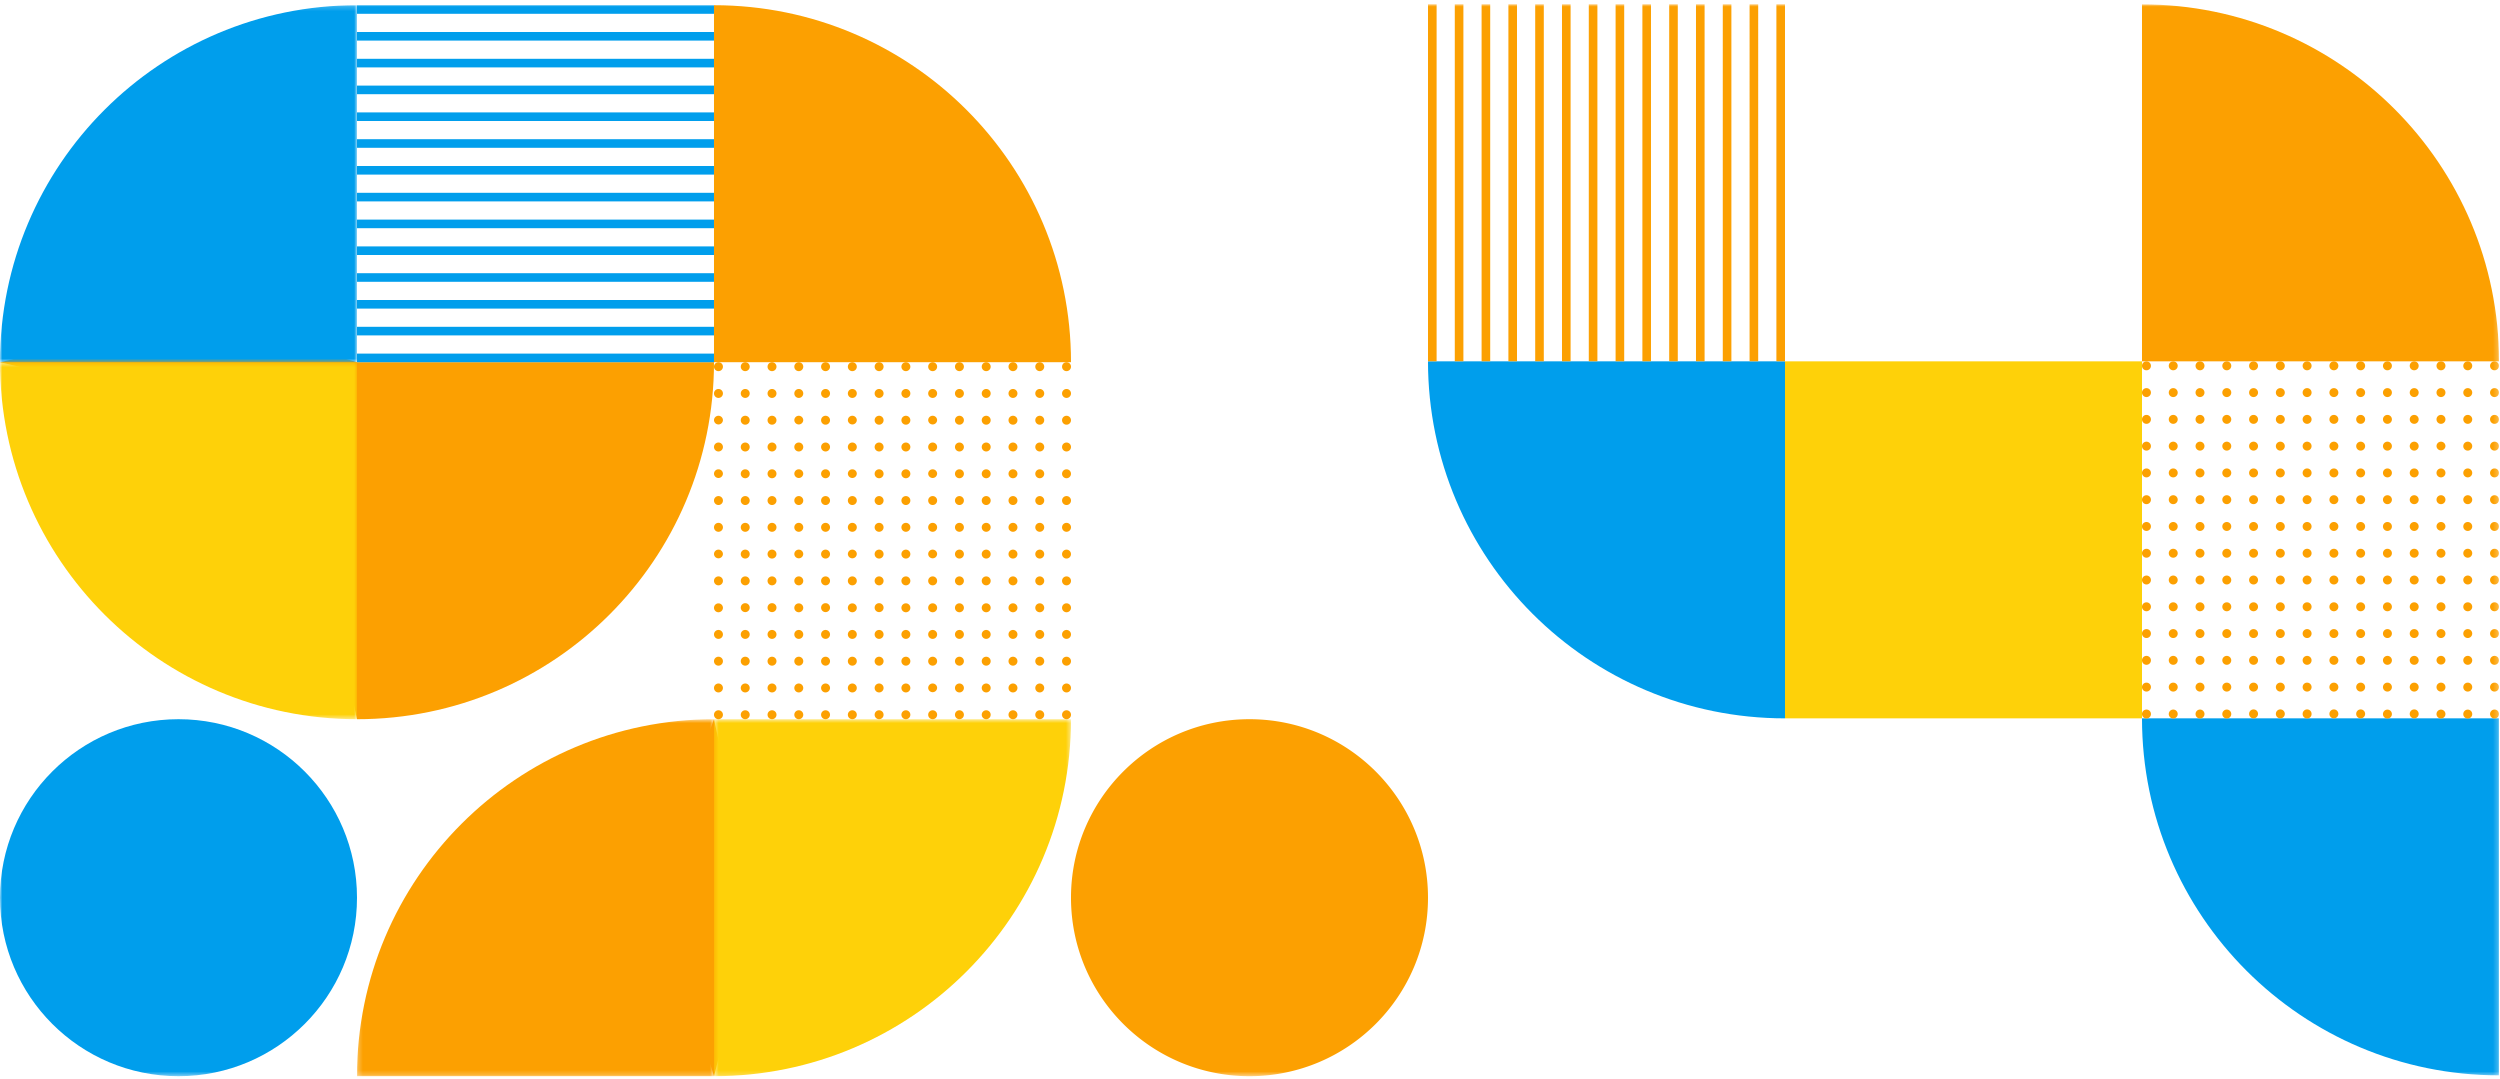
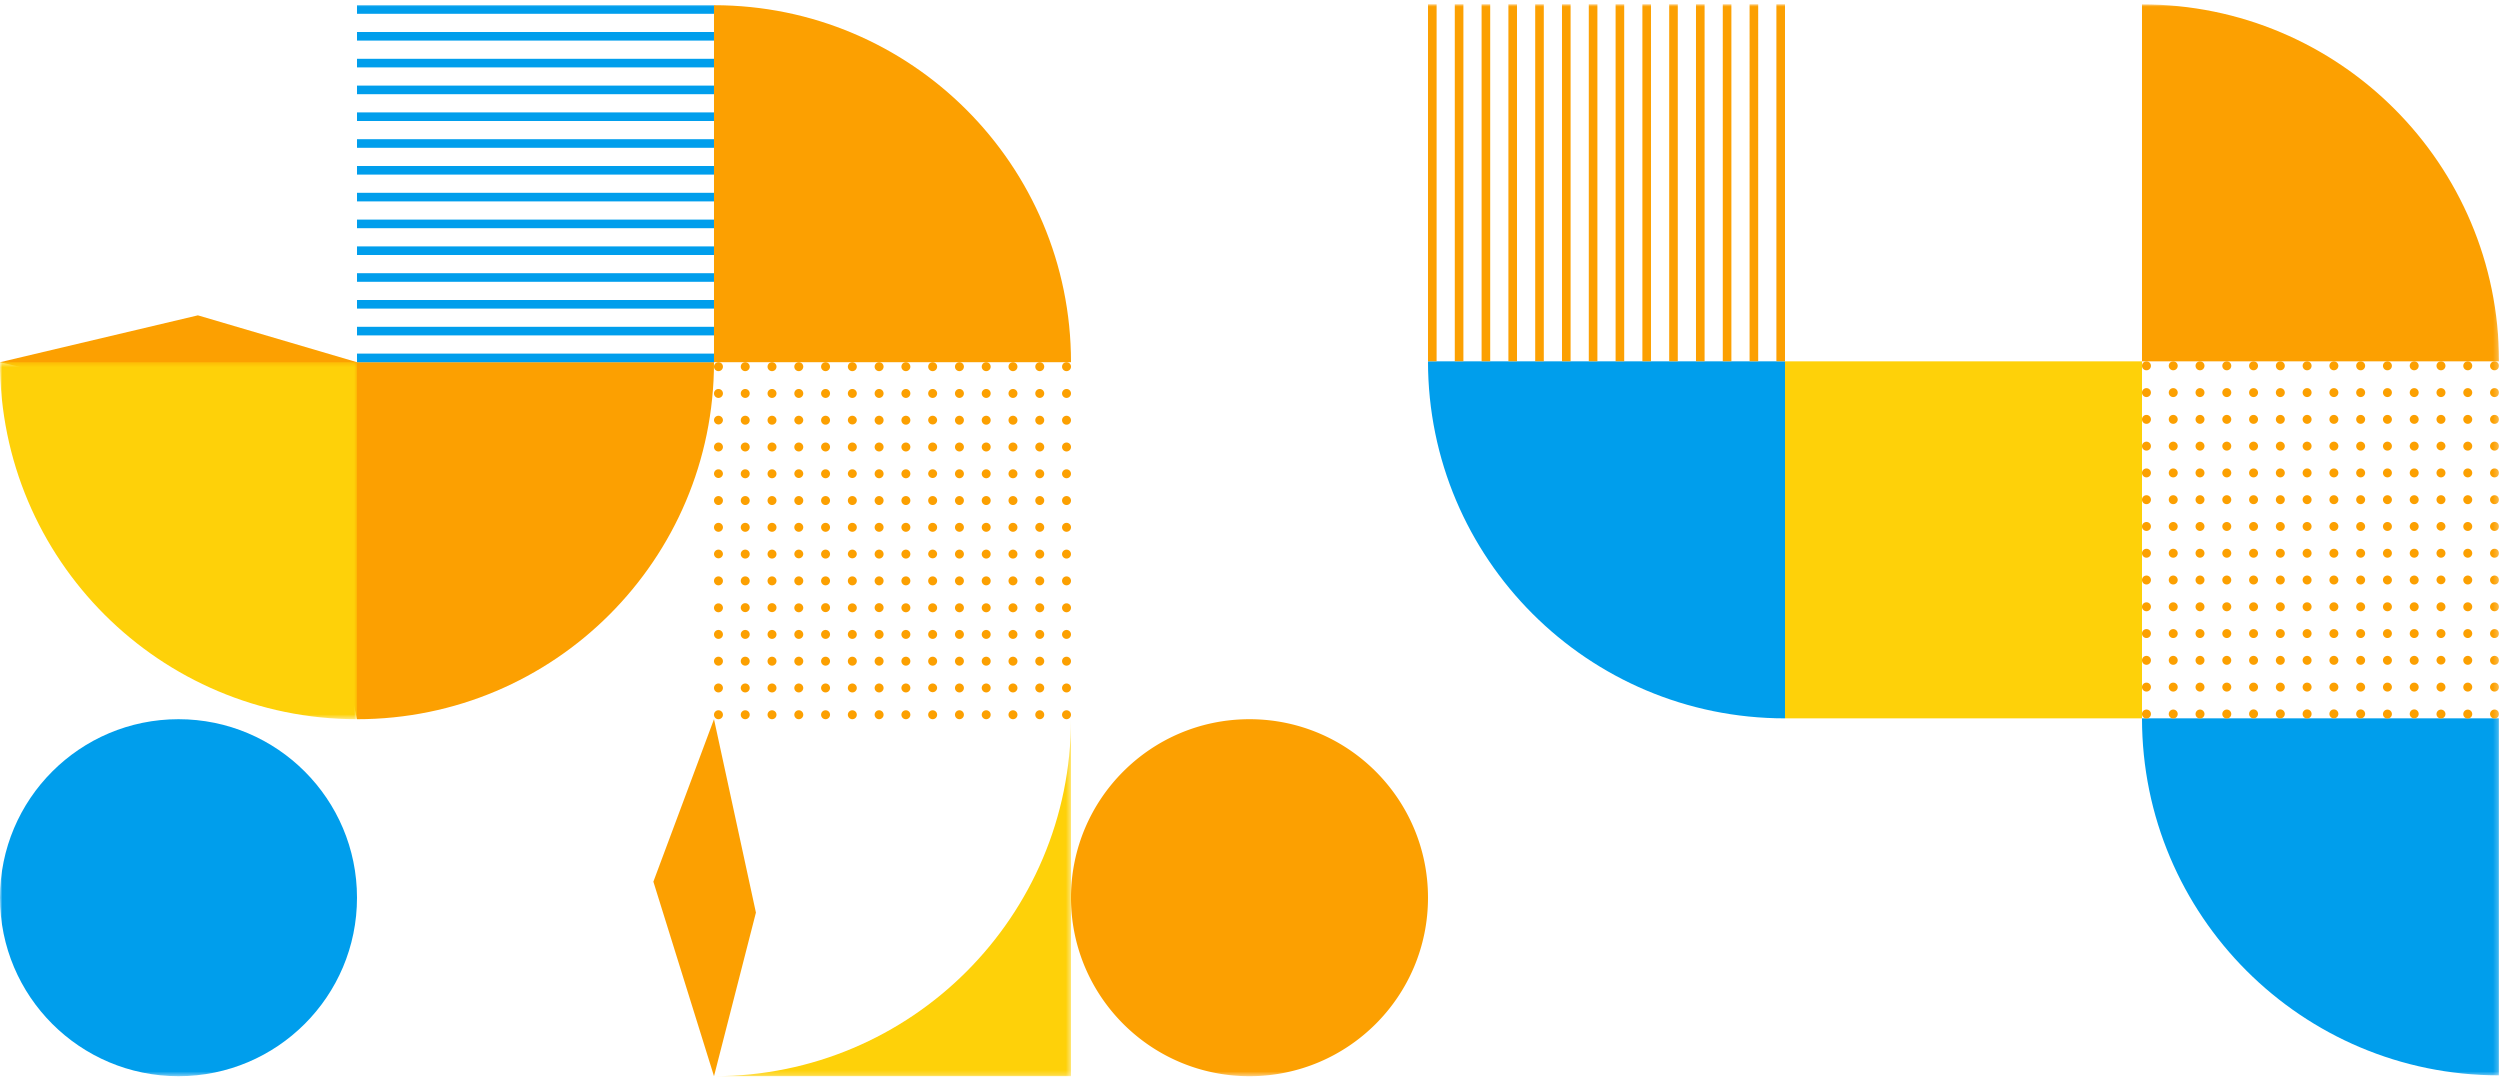
<svg xmlns="http://www.w3.org/2000/svg" xmlns:xlink="http://www.w3.org/1999/xlink" width="540" height="233">
  <defs>
    <path id="a" d="M.486.668h77.112v77.113H.486z" />
-     <path id="c" d="M.244.668h77.11v77.113H.244z" />
    <path id="e" d="M0 .426h77.112v77.11H0z" />
    <path id="g" d="M0 .182h77.112v77.113H0z" />
    <path id="i" d="M0 232.527h539.783V.987H0z" />
  </defs>
  <g fill="none" fill-rule="evenodd">
    <path fill="#FCA001" d="M0 78.238l40.792 9.587 27.039 25.111 9.28 42.414 8.8-40.483-8.8-36.63-34.366-10.123zM141.129 190.442l13.094 42.018 9.057-35.339-9.057-41.772z" />
    <g transform="translate(0 -.066)">
      <g transform="translate(153.737 154.746)">
        <mask id="b" fill="#fff">
          <use xlink:href="#a" />
        </mask>
-         <path d="M77.598.668c0 42.587-34.523 77.113-77.112 77.113V.668h77.112z" fill="#FED109" mask="url(#b)" />
+         <path d="M77.598.668c0 42.587-34.523 77.113-77.112 77.113h77.112z" fill="#FED109" mask="url(#b)" />
      </g>
      <g transform="translate(76.868 154.746)">
        <mask id="d" fill="#fff">
          <use xlink:href="#c" />
        </mask>
        <path d="M.244 77.78C.244 35.195 34.767.669 77.354.669v77.113H.244z" fill="#FCA001" mask="url(#d)" />
      </g>
      <g transform="translate(0 77.878)">
        <mask id="f" fill="#fff">
          <use xlink:href="#e" />
        </mask>
        <path d="M77.112 77.537C34.523 77.537 0 43.013 0 .427h77.112v77.11z" fill="#FED109" mask="url(#f)" />
      </g>
      <path d="M154.222 78.304c0 42.587-34.523 77.11-77.11 77.11v-77.11h77.11zM154.222 1.192c42.59 0 77.113 34.523 77.113 77.112h-77.113V1.192z" fill="#FCA001" />
      <g transform="translate(0 1.01)">
        <mask id="h" fill="#fff">
          <use xlink:href="#g" />
        </mask>
-         <path d="M0 77.295C0 34.705 34.523.182 77.112.182v77.113H0z" fill="#009EEC" mask="url(#h)" />
      </g>
      <mask id="j" fill="#fff">
        <use xlink:href="#i" />
      </mask>
      <path fill="#009EEC" mask="url(#j)" d="M77.112 78.304h77.11v-1.86h-77.11zM77.112 72.514h77.11v-1.859h-77.11zM77.112 66.727h77.11v-1.86h-77.11zM77.112 60.937h77.11v-1.86h-77.11zM77.112 55.147h77.11V53.29h-77.11zM77.112 49.361h77.11v-1.86h-77.11zM77.112 43.57h77.11v-1.857h-77.11zM77.112 37.783h77.11v-1.86h-77.11zM77.112 31.993h77.11v-1.859h-77.11zM77.112 26.206h77.11v-1.86h-77.11zM77.112 20.416h77.11v-1.858h-77.11zM77.112 14.628h77.11v-1.86h-77.11zM77.112 8.84h77.11V6.982h-77.11zM77.112 3.052h77.11v-1.86h-77.11zM77.112 193.97c0 21.295-17.263 38.556-38.555 38.556C17.262 232.526 0 215.266 0 193.97c0-21.293 17.262-38.556 38.557-38.556 21.292 0 38.555 17.263 38.555 38.556" />
      <path d="M308.447 193.97c0 21.295-17.26 38.556-38.555 38.556-21.297 0-38.557-17.26-38.557-38.555 0-21.293 17.26-38.556 38.557-38.556 21.294 0 38.555 17.263 38.555 38.556M154.222 79.269a.965.965 0 101.932-.001.965.965 0 00-1.932 0M154.222 85.053a.965.965 0 101.932-.001.965.965 0 00-1.932 0M154.222 90.835a.967.967 0 001.931 0 .965.965 0 00-1.93 0M154.222 96.618a.965.965 0 101.932-.001.965.965 0 00-1.932.001M154.222 102.4a.967.967 0 001.931 0 .965.965 0 00-1.93 0M154.222 108.184a.965.965 0 101.932-.001.965.965 0 00-1.932.001M154.222 113.968a.965.965 0 101.932-.001.965.965 0 00-1.932.001M154.222 119.75a.967.967 0 001.931 0 .965.965 0 00-1.93 0M154.222 125.534a.965.965 0 101.932-.001.965.965 0 00-1.932.001M154.222 131.316a.966.966 0 101.931.002.966.966 0 00-1.93-.002M154.222 137.1a.965.965 0 101.932-.001.965.965 0 00-1.932.001M154.222 142.884a.965.965 0 101.932-.001.965.965 0 00-1.932.001M154.222 148.666c0 .532.435.967.967.967a.965.965 0 10-.967-.967M154.222 154.45a.965.965 0 101.932-.001.965.965 0 00-1.932.001M160.006 79.269a.965.965 0 101.931-.001.965.965 0 00-1.93 0M160.006 85.053a.965.965 0 101.931-.002.965.965 0 00-1.93.002M160.006 90.835c0 .532.433.966.965.966a.969.969 0 00.967-.966.965.965 0 00-1.931 0M160.006 96.618a.965.965 0 101.931 0 .965.965 0 00-1.93 0M160.006 102.4c0 .533.433.967.965.967a.969.969 0 00.967-.966.965.965 0 00-1.931 0M160.006 108.184a.965.965 0 101.931 0 .965.965 0 00-1.93 0M160.006 113.968a.965.965 0 101.931-.001.965.965 0 00-1.93.001M160.006 119.75c0 .533.433.967.965.967a.969.969 0 00.967-.967.965.965 0 00-1.931 0M160.006 125.534a.965.965 0 101.931-.001.965.965 0 00-1.93.001M160.006 131.316a.966.966 0 101.932.002.966.966 0 00-1.932-.002M160.006 137.1a.965.965 0 101.931-.001.965.965 0 00-1.93.001M160.006 142.884a.965.965 0 101.931-.001.965.965 0 00-1.93.001M160.006 148.666c0 .532.433.967.965.967a.969.969 0 00.967-.967.965.965 0 00-1.931 0M160.006 154.45a.965.965 0 101.931-.001.965.965 0 00-1.93.001M165.79 79.269a.965.965 0 101.931-.001.965.965 0 00-1.93 0M165.79 85.053a.965.965 0 101.931-.002.965.965 0 00-1.93.002M165.79 90.835c0 .532.433.966.965.966a.965.965 0 10-.965-.967M165.79 96.618a.965.965 0 101.931 0 .965.965 0 00-1.93 0M165.79 102.4c0 .533.433.967.965.967a.965.965 0 10-.965-.967M165.79 108.184a.965.965 0 101.931 0 .965.965 0 00-1.93 0M165.79 113.968a.965.965 0 101.931-.001.965.965 0 00-1.93.001M165.79 119.75c0 .533.433.967.965.967a.965.965 0 10-.965-.967M165.79 125.534a.965.965 0 101.931-.001.965.965 0 00-1.93.001M165.79 131.316a.966.966 0 101.932.002.966.966 0 00-1.932-.002M165.79 137.1a.965.965 0 101.931-.001.965.965 0 00-1.93.001M165.79 142.884a.965.965 0 101.931-.001.965.965 0 00-1.93.001M165.79 148.666c0 .532.433.967.965.967a.965.965 0 10-.965-.967M165.79 154.45a.965.965 0 101.931-.001.965.965 0 00-1.93.001M171.572 79.269a.965.965 0 101.932-.001.965.965 0 00-1.932 0M171.572 85.053a.965.965 0 101.932-.001.965.965 0 00-1.932 0M171.572 90.835a.967.967 0 001.931 0 .965.965 0 00-1.93 0M171.572 96.618a.965.965 0 101.932-.001.965.965 0 00-1.932.001M171.572 102.4a.967.967 0 001.931 0 .965.965 0 00-1.93 0M171.572 108.184a.965.965 0 101.932-.001.965.965 0 00-1.932.001M171.572 113.968a.965.965 0 101.932-.001.965.965 0 00-1.932.001M171.572 119.75a.967.967 0 001.931 0 .965.965 0 00-1.93 0M171.572 125.534a.965.965 0 101.932-.001.965.965 0 00-1.932.001M171.572 131.316a.966.966 0 101.931.002.966.966 0 00-1.93-.002M171.572 137.1a.965.965 0 101.932-.001.965.965 0 00-1.932.001M171.572 142.884a.965.965 0 101.932-.001.965.965 0 00-1.932.001M171.572 148.666c0 .532.435.967.967.967a.965.965 0 10-.967-.967M171.572 154.45a.965.965 0 101.932-.001.965.965 0 00-1.932.001M177.356 79.269a.965.965 0 101.93-.001.965.965 0 00-1.93 0M177.356 85.053a.965.965 0 101.93-.002.965.965 0 00-1.93.002M177.356 90.835c0 .532.433.966.965.966a.969.969 0 00.966-.966.965.965 0 00-1.931 0M177.356 96.618a.965.965 0 101.93 0 .965.965 0 00-1.93 0M177.356 102.4c0 .533.433.967.965.967a.969.969 0 00.966-.966.965.965 0 00-1.931 0M177.356 108.184a.965.965 0 101.93 0 .965.965 0 00-1.93 0M177.356 113.968a.965.965 0 101.93-.001.965.965 0 00-1.93.001M177.356 119.75c0 .533.433.967.965.967a.969.969 0 00.966-.967.965.965 0 00-1.931 0M177.356 125.534a.965.965 0 101.93-.001.965.965 0 00-1.93.001M177.356 131.316a.966.966 0 101.932.002.966.966 0 00-1.932-.002M177.356 137.1a.965.965 0 101.93-.001.965.965 0 00-1.93.001M177.356 142.884a.965.965 0 101.93-.001.965.965 0 00-1.93.001M177.356 148.666c0 .532.433.967.965.967a.969.969 0 00.966-.967.965.965 0 00-1.931 0M177.356 154.45a.965.965 0 101.93-.001.965.965 0 00-1.93.001M183.138 79.269a.965.965 0 101.932-.001.965.965 0 00-1.932 0M183.138 85.053a.965.965 0 101.932-.001.965.965 0 00-1.932 0M183.138 90.835a.967.967 0 001.931 0 .965.965 0 00-1.93 0M183.138 96.618a.965.965 0 101.932-.001.965.965 0 00-1.932.001M183.138 102.4a.967.967 0 001.931 0 .965.965 0 00-1.93 0M183.138 108.184a.965.965 0 101.932-.001.965.965 0 00-1.932.001M183.138 113.968a.965.965 0 101.932-.001.965.965 0 00-1.932.001M183.138 119.75a.967.967 0 001.931 0 .965.965 0 00-1.93 0M183.138 125.534a.965.965 0 101.932-.001.965.965 0 00-1.932.001M183.138 131.316a.966.966 0 101.931.002.966.966 0 00-1.93-.002M183.138 137.1a.965.965 0 101.932-.001.965.965 0 00-1.932.001M183.138 142.884a.965.965 0 101.932-.001.965.965 0 00-1.932.001M183.138 148.666c0 .532.435.967.967.967a.965.965 0 10-.967-.967M183.138 154.45a.965.965 0 101.932-.001.965.965 0 00-1.932.001M188.922 79.269a.965.965 0 101.93-.001.965.965 0 00-1.93 0M188.922 85.053a.965.965 0 101.93-.002.965.965 0 00-1.93.002M188.922 90.835c0 .532.433.966.965.966a.966.966 0 10-.965-.967M188.922 96.618a.965.965 0 101.93 0 .965.965 0 00-1.93 0M188.922 102.4c0 .533.433.967.965.967a.966.966 0 10-.965-.967M188.922 108.184a.965.965 0 101.93 0 .965.965 0 00-1.93 0M188.922 113.968a.965.965 0 101.93-.001.965.965 0 00-1.93.001M188.922 119.75c0 .533.433.967.965.967a.966.966 0 10-.965-.967M188.922 125.534a.965.965 0 101.93-.001.965.965 0 00-1.93.001M188.922 131.316a.966.966 0 101.932.002.966.966 0 00-1.932-.002M188.922 137.1a.965.965 0 101.93-.001.965.965 0 00-1.93.001M188.922 142.884a.965.965 0 101.93-.001.965.965 0 00-1.93.001M188.922 148.666c0 .532.433.967.965.967a.966.966 0 10-.965-.967M188.922 154.45a.965.965 0 101.93-.001.965.965 0 00-1.93.001M194.706 79.269a.965.965 0 101.93-.001.965.965 0 00-1.93 0M194.706 85.053a.965.965 0 101.93-.002.965.965 0 00-1.93.002M194.706 90.835c0 .532.432.966.965.966a.965.965 0 10-.965-.967M194.706 96.618a.965.965 0 101.93 0 .965.965 0 00-1.93 0M194.706 102.4c0 .533.432.967.965.967a.965.965 0 10-.965-.967M194.706 108.184a.965.965 0 101.93 0 .965.965 0 00-1.93 0M194.706 113.968a.965.965 0 101.93-.001.965.965 0 00-1.93.001M194.706 119.75c0 .533.432.967.965.967a.965.965 0 10-.965-.967M194.706 125.534a.965.965 0 101.93-.001.965.965 0 00-1.93.001M194.706 131.316a.966.966 0 101.931.002.966.966 0 00-1.931-.002M194.706 137.1a.965.965 0 101.93-.001.965.965 0 00-1.93.001M194.706 142.884a.965.965 0 101.93-.001.965.965 0 00-1.93.001M194.706 148.666c0 .532.432.967.965.967a.965.965 0 10-.965-.967M194.706 154.45a.965.965 0 101.93-.001.965.965 0 00-1.93.001M200.488 79.269a.965.965 0 101.932-.001.965.965 0 00-1.932 0M200.488 85.053a.965.965 0 101.932-.001.965.965 0 00-1.932 0M200.488 90.835a.967.967 0 001.931 0 .965.965 0 00-1.931 0M200.488 96.618a.965.965 0 101.932-.001.965.965 0 00-1.932.001M200.488 102.4a.967.967 0 001.931 0 .965.965 0 00-1.931 0M200.488 108.184a.965.965 0 101.932-.001.965.965 0 00-1.932.001M200.488 113.968a.965.965 0 101.932-.001.965.965 0 00-1.932.001M200.488 119.75a.967.967 0 001.931 0 .965.965 0 00-1.931 0M200.488 125.534a.965.965 0 101.932-.001.965.965 0 00-1.932.001M200.488 131.316a.966.966 0 101.931.002.966.966 0 00-1.931-.002M200.488 137.1a.965.965 0 101.932-.001.965.965 0 00-1.932.001M200.488 142.884a.965.965 0 101.932-.001.965.965 0 00-1.932.001M200.488 148.666a.967.967 0 001.931 0 .965.965 0 00-1.931 0M200.488 154.45a.965.965 0 101.932-.001.965.965 0 00-1.932.001M206.272 79.269a.965.965 0 101.93-.001.965.965 0 00-1.93 0M206.272 85.053a.965.965 0 101.93-.002.965.965 0 00-1.93.002M206.272 90.835c0 .532.432.966.965.966a.969.969 0 00.966-.966.965.965 0 00-1.931 0M206.272 96.618a.965.965 0 101.93 0 .965.965 0 00-1.93 0M206.272 102.4c0 .533.432.967.965.967a.969.969 0 00.966-.966.965.965 0 00-1.931 0M206.272 108.184a.965.965 0 101.93 0 .965.965 0 00-1.93 0M206.272 113.968a.965.965 0 101.93-.001.965.965 0 00-1.93.001M206.272 119.75c0 .533.432.967.965.967a.969.969 0 00.966-.967.965.965 0 00-1.931 0M206.272 125.534a.965.965 0 101.93-.001.965.965 0 00-1.93.001M206.272 131.316a.966.966 0 101.931.002.966.966 0 00-1.931-.002M206.272 137.1a.965.965 0 101.93-.001.965.965 0 00-1.93.001M206.272 142.884a.965.965 0 101.93-.001.965.965 0 00-1.93.001M206.272 148.666c0 .532.432.967.965.967a.969.969 0 00.966-.967.965.965 0 00-1.931 0M206.272 154.45a.965.965 0 101.93-.001.965.965 0 00-1.93.001M212.056 79.269a.965.965 0 101.93-.001.965.965 0 00-1.93 0M212.056 85.053a.965.965 0 101.93-.002.965.965 0 00-1.93.002M212.056 90.835c0 .532.432.966.964.966a.965.965 0 10-.965-.967M212.056 96.618a.965.965 0 101.93 0 .965.965 0 00-1.93 0M212.056 102.4c0 .533.432.967.964.967a.965.965 0 10-.965-.967M212.056 108.184a.965.965 0 101.93 0 .965.965 0 00-1.93 0M212.056 113.968a.965.965 0 101.93-.001.965.965 0 00-1.93.001M212.056 119.75c0 .533.432.967.964.967a.965.965 0 10-.965-.967M212.056 125.534a.965.965 0 101.93-.001.965.965 0 00-1.93.001M212.056 131.316a.966.966 0 101.931.002.966.966 0 00-1.931-.002M212.056 137.1a.965.965 0 101.93-.001.965.965 0 00-1.93.001M212.056 142.884a.965.965 0 101.93-.001.965.965 0 00-1.93.001M212.056 148.666c0 .532.432.967.964.967a.965.965 0 10-.965-.967M212.056 154.45a.965.965 0 101.93-.001.965.965 0 00-1.93.001M217.838 79.269a.965.965 0 101.93-.001.965.965 0 00-1.93 0M217.838 85.053a.965.965 0 101.93-.002.965.965 0 00-1.93.002M217.838 90.835c0 .532.432.966.964.966a.966.966 0 10-.965-.967M217.838 96.618a.965.965 0 101.93 0 .965.965 0 00-1.93 0M217.838 102.4c0 .533.432.967.964.967a.966.966 0 10-.965-.967M217.838 108.184a.965.965 0 101.93 0 .965.965 0 00-1.93 0M217.838 113.968a.965.965 0 101.93-.001.965.965 0 00-1.93.001M217.838 119.75c0 .533.432.967.964.967a.966.966 0 10-.965-.967M217.838 125.534a.965.965 0 101.93-.001.965.965 0 00-1.93.001M217.838 131.316a.966.966 0 101.931.002.966.966 0 00-1.931-.002M217.838 137.1a.965.965 0 101.93-.001.965.965 0 00-1.93.001M217.838 142.884a.965.965 0 101.93-.001.965.965 0 00-1.93.001M217.838 148.666c0 .532.432.967.964.967a.966.966 0 10-.965-.967M217.838 154.45a.965.965 0 101.93-.001.965.965 0 00-1.93.001M223.622 79.269a.965.965 0 101.93-.001.965.965 0 00-1.93 0M223.622 85.053a.965.965 0 101.93-.002.965.965 0 00-1.93.002M223.622 90.835c0 .532.432.966.964.966a.965.965 0 10-.965-.967M223.622 96.618a.965.965 0 101.93 0 .965.965 0 00-1.93 0M223.622 102.4c0 .533.432.967.964.967a.965.965 0 10-.965-.967M223.622 108.184a.965.965 0 101.93 0 .965.965 0 00-1.93 0M223.622 113.968a.965.965 0 101.93-.001.965.965 0 00-1.93.001M223.622 119.75c0 .533.432.967.964.967a.965.965 0 10-.965-.967M223.622 125.534a.965.965 0 101.93-.001.965.965 0 00-1.93.001M223.622 131.316a.966.966 0 101.931.002.966.966 0 00-1.931-.002M223.622 137.1a.965.965 0 101.93-.001.965.965 0 00-1.93.001M223.622 142.884a.965.965 0 101.93-.001.965.965 0 00-1.93.001M223.622 148.666c0 .532.432.967.964.967a.965.965 0 10-.965-.967M223.622 154.45a.965.965 0 101.93-.001.965.965 0 00-1.93.001M229.404 79.269a.965.965 0 101.932-.001.965.965 0 00-1.932 0M229.404 85.053a.965.965 0 101.932-.001.965.965 0 00-1.932 0M229.404 90.835c0 .532.434.966.966.966a.965.965 0 10-.967-.967M229.404 96.618a.965.965 0 101.932-.001.965.965 0 00-1.932.001M229.404 102.4c0 .533.434.967.966.967a.965.965 0 10-.967-.967M229.404 108.184a.965.965 0 101.932-.001.965.965 0 00-1.932.001M229.404 113.968a.965.965 0 101.932-.001.965.965 0 00-1.932.001M229.404 119.75c0 .533.434.967.966.967a.965.965 0 10-.967-.967M229.404 125.534a.965.965 0 101.932-.001.965.965 0 00-1.932.001M229.404 131.316a.966.966 0 101.931.002.966.966 0 00-1.931-.002M229.404 137.1a.965.965 0 101.932-.001.965.965 0 00-1.932.001M229.404 142.884a.965.965 0 101.932-.001.965.965 0 00-1.932.001M229.404 148.666c0 .532.434.967.966.967a.965.965 0 10-.967-.967M229.404 154.45a.965.965 0 101.932-.001.965.965 0 00-1.932.001" fill="#FCA001" mask="url(#j)" />
      <path d="M385.56 155.23c-42.59 0-77.113-34.525-77.113-77.112h77.112v77.113zM539.782 232.341c-42.587 0-77.11-34.523-77.11-77.11h77.11v77.11z" fill="#009EEC" mask="url(#j)" />
      <path d="M462.672 1.006c42.587 0 77.11 34.525 77.11 77.112h-77.11V1.006zM383.7 78.1h1.86V.988h-1.86zM377.91 78.1h1.86V.988h-1.86zM372.121 78.1h1.859V.988h-1.859zM366.333 78.1h1.86V.988h-1.86zM360.545 78.1h1.858V.988h-1.858zM354.755 78.1h1.86V.988h-1.86zM348.969 78.1h1.858V.988h-1.858zM343.179 78.1h1.86V.988h-1.86zM337.39 78.1h1.859V.988h-1.859zM331.602 78.1h1.86V.988h-1.86zM325.814 78.1h1.858V.988h-1.858zM320.024 78.1h1.86V.988h-1.86zM314.234 78.1h1.86V.988h-1.86zM308.448 78.1h1.86V.988h-1.86z" fill="#FCA001" mask="url(#j)" />
      <path d="M462.672 79.085a.965.965 0 101.93-.001.965.965 0 00-1.93 0M462.672 84.867a.965.965 0 101.93-.001.965.965 0 00-1.93 0M462.672 90.65a.965.965 0 101.93 0 .965.965 0 00-1.93 0M462.672 96.433c0 .532.432.966.964.966a.965.965 0 10-.965-.967M462.672 102.217a.965.965 0 101.93-.002.965.965 0 00-1.93.002M462.672 108a.965.965 0 101.93 0 .965.965 0 00-1.93 0M462.672 113.782c0 .533.432.967.964.967a.965.965 0 10-.965-.967M462.672 119.566a.965.965 0 101.93 0 .965.965 0 00-1.93 0M462.672 125.348c0 .533.432.967.964.967a.965.965 0 10-.965-.967M462.672 131.132a.965.965 0 101.93 0 .965.965 0 00-1.93 0M462.672 136.916a.965.965 0 101.93-.001.965.965 0 00-1.93.001M462.672 142.698c0 .532.432.967.964.967a.965.965 0 10-.965-.967M462.672 148.482a.965.965 0 101.93-.001.965.965 0 00-1.93.001M462.672 154.264a.966.966 0 101.931.002.966.966 0 00-1.931-.002M468.454 79.085a.965.965 0 101.932-.001.965.965 0 00-1.932 0M468.454 84.867a.965.965 0 101.932-.001.965.965 0 00-1.932 0M468.454 90.65a.965.965 0 101.932-.001.965.965 0 00-1.932.002M468.454 96.433c0 .532.434.966.966.966a.965.965 0 10-.967-.967M468.454 102.217a.965.965 0 101.932-.001.965.965 0 00-1.932 0M468.454 108a.965.965 0 101.932-.001.965.965 0 00-1.932.002M468.454 113.782c0 .533.434.967.966.967a.965.965 0 10-.967-.967M468.454 119.566a.965.965 0 101.932-.001.965.965 0 00-1.932.001M468.454 125.348c0 .533.434.967.966.967a.965.965 0 10-.967-.967M468.454 131.132a.965.965 0 101.932-.001.965.965 0 00-1.932.001M468.454 136.916a.965.965 0 101.932-.001.965.965 0 00-1.932.001M468.454 142.698c0 .532.434.967.966.967a.965.965 0 10-.967-.967M468.454 148.482a.965.965 0 101.932-.001.965.965 0 00-1.932.001M468.454 154.264a.966.966 0 101.931.002.966.966 0 00-1.931-.002M474.238 79.085a.965.965 0 101.93-.001.965.965 0 00-1.93 0M474.238 84.867a.965.965 0 101.93-.001.965.965 0 00-1.93 0M474.238 90.65a.965.965 0 101.93 0 .965.965 0 00-1.93 0M474.238 96.433c0 .532.432.966.964.966a.969.969 0 00.967-.966.965.965 0 00-1.931 0M474.238 102.217a.965.965 0 101.93-.002.965.965 0 00-1.93.002M474.238 108a.965.965 0 101.93 0 .965.965 0 00-1.93 0M474.238 113.782c0 .533.432.967.964.967a.969.969 0 00.967-.967.965.965 0 00-1.931 0M474.238 119.566a.965.965 0 101.93 0 .965.965 0 00-1.93 0M474.238 125.348c0 .533.432.967.964.967a.969.969 0 00.967-.967.965.965 0 00-1.931 0M474.238 131.132a.965.965 0 101.93 0 .965.965 0 00-1.93 0M474.238 136.916a.965.965 0 101.93-.001.965.965 0 00-1.93.001M474.238 142.698c0 .532.432.967.964.967a.969.969 0 00.967-.967.965.965 0 00-1.931 0M474.238 148.482a.965.965 0 101.93-.001.965.965 0 00-1.93.001M474.238 154.264a.966.966 0 101.931.002.966.966 0 00-1.931-.002M480.02 79.085a.965.965 0 101.932-.001.965.965 0 00-1.932 0M480.02 84.867a.965.965 0 101.932-.001.965.965 0 00-1.932 0M480.02 90.65a.965.965 0 101.932-.001.965.965 0 00-1.932.002M480.02 96.433c0 .532.434.966.966.966a.965.965 0 10-.967-.967M480.02 102.217a.965.965 0 101.932-.001.965.965 0 00-1.932 0M480.02 108a.965.965 0 101.932-.001.965.965 0 00-1.932.002M480.02 113.782c0 .533.434.967.966.967a.965.965 0 10-.967-.967M480.02 119.566a.965.965 0 101.932-.001.965.965 0 00-1.932.001M480.02 125.348c0 .533.434.967.966.967a.965.965 0 10-.967-.967M480.02 131.132a.965.965 0 101.932-.001.965.965 0 00-1.932.001M480.02 136.916a.965.965 0 101.932-.001.965.965 0 00-1.932.001M480.02 142.698c0 .532.434.967.966.967a.965.965 0 10-.967-.967M480.02 148.482a.965.965 0 101.932-.001.965.965 0 00-1.932.001M480.02 154.264a.966.966 0 101.931.002.966.966 0 00-1.931-.002M485.803 79.085a.965.965 0 101.931-.001.965.965 0 00-1.93 0M485.803 84.867a.965.965 0 101.931-.001.965.965 0 00-1.93 0M485.803 90.65a.965.965 0 101.931 0 .965.965 0 00-1.93 0M485.803 96.433c0 .532.433.966.965.966a.966.966 0 10-.965-.967M485.803 102.217a.965.965 0 101.931-.002.965.965 0 00-1.93.002M485.803 108a.965.965 0 101.931 0 .965.965 0 00-1.93 0M485.803 113.782c0 .533.433.967.965.967a.966.966 0 10-.965-.967M485.803 119.566a.965.965 0 101.931 0 .965.965 0 00-1.93 0M485.803 125.348c0 .533.433.967.965.967a.966.966 0 10-.965-.967M485.803 131.132a.965.965 0 101.931 0 .965.965 0 00-1.93 0M485.803 136.916a.965.965 0 101.931-.001.965.965 0 00-1.93.001M485.803 142.698c0 .532.433.967.965.967a.966.966 0 10-.965-.967M485.803 148.482a.965.965 0 101.931-.001.965.965 0 00-1.93.001M485.803 154.264a.966.966 0 101.932.002.966.966 0 00-1.932-.002M491.587 79.085a.965.965 0 101.931-.001.965.965 0 00-1.93 0M491.587 84.867a.965.965 0 101.931-.001.965.965 0 00-1.93 0M491.587 90.65a.965.965 0 101.931 0 .965.965 0 00-1.93 0M491.587 96.433c0 .532.433.966.965.966a.965.965 0 10-.965-.967M491.587 102.217a.965.965 0 101.931-.002.965.965 0 00-1.93.002M491.587 108a.965.965 0 101.931 0 .965.965 0 00-1.93 0M491.587 113.782c0 .533.433.967.965.967a.965.965 0 10-.965-.967M491.587 119.566a.965.965 0 101.931 0 .965.965 0 00-1.93 0M491.587 125.348c0 .533.433.967.965.967a.965.965 0 10-.965-.967M491.587 131.132a.965.965 0 101.931 0 .965.965 0 00-1.93 0M491.587 136.916a.965.965 0 101.931-.001.965.965 0 00-1.93.001M491.587 142.698c0 .532.433.967.965.967a.965.965 0 10-.965-.967M491.587 148.482a.965.965 0 101.931-.001.965.965 0 00-1.93.001M491.587 154.264a.966.966 0 101.932.002.966.966 0 00-1.932-.002M497.37 79.085a.965.965 0 101.932-.001.965.965 0 00-1.933 0M497.37 84.867a.965.965 0 101.932-.001.965.965 0 00-1.933 0M497.37 90.65a.965.965 0 101.932-.001.965.965 0 00-1.933.002M497.37 96.433c0 .532.434.966.966.966a.965.965 0 10-.967-.967M497.37 102.217a.965.965 0 101.932-.001.965.965 0 00-1.933 0M497.37 108a.965.965 0 101.932-.001.965.965 0 00-1.933.002M497.37 113.782c0 .533.434.967.966.967a.965.965 0 10-.967-.967M497.37 119.566a.965.965 0 101.932-.001.965.965 0 00-1.933.001M497.37 125.348c0 .533.434.967.966.967a.965.965 0 10-.967-.967M497.37 131.132a.965.965 0 101.932-.001.965.965 0 00-1.933.001M497.37 136.916a.965.965 0 101.932-.001.965.965 0 00-1.933.001M497.37 142.698c0 .532.434.967.966.967a.965.965 0 10-.967-.967M497.37 148.482a.965.965 0 101.932-.001.965.965 0 00-1.933.001M497.37 154.264a.966.966 0 101.931.002.966.966 0 00-1.932-.002M503.153 79.085a.965.965 0 101.931-.001.965.965 0 00-1.93 0M503.153 84.867a.965.965 0 101.931-.001.965.965 0 00-1.93 0M503.153 90.65a.965.965 0 101.931 0 .965.965 0 00-1.93 0M503.153 96.433c0 .532.433.966.965.966a.969.969 0 00.967-.966.965.965 0 00-1.931 0M503.153 102.217a.965.965 0 101.931-.002.965.965 0 00-1.93.002M503.153 108a.965.965 0 101.931 0 .965.965 0 00-1.93 0M503.153 113.782c0 .533.433.967.965.967a.969.969 0 00.967-.967.965.965 0 00-1.931 0M503.153 119.566a.965.965 0 101.931 0 .965.965 0 00-1.93 0M503.153 125.348c0 .533.433.967.965.967a.969.969 0 00.967-.967.965.965 0 00-1.931 0M503.153 131.132a.965.965 0 101.931 0 .965.965 0 00-1.93 0M503.153 136.916a.965.965 0 101.931-.001.965.965 0 00-1.93.001M503.153 142.698c0 .532.433.967.965.967a.969.969 0 00.967-.967.965.965 0 00-1.931 0M503.153 148.482a.965.965 0 101.931-.001.965.965 0 00-1.93.001M503.153 154.264a.966.966 0 101.932.002.966.966 0 00-1.932-.002M508.937 79.085a.965.965 0 101.93-.001.965.965 0 00-1.93 0M508.937 84.867a.965.965 0 101.93-.001.965.965 0 00-1.93 0M508.937 90.65a.965.965 0 101.93 0 .965.965 0 00-1.93 0M508.937 96.433c0 .532.433.966.965.966a.965.965 0 10-.965-.967M508.937 102.217a.965.965 0 101.93-.002.965.965 0 00-1.93.002M508.937 108a.965.965 0 101.93 0 .965.965 0 00-1.93 0M508.937 113.782c0 .533.433.967.965.967a.965.965 0 10-.965-.967M508.937 119.566a.965.965 0 101.93 0 .965.965 0 00-1.93 0M508.937 125.348c0 .533.433.967.965.967a.965.965 0 10-.965-.967M508.937 131.132a.965.965 0 101.93 0 .965.965 0 00-1.93 0M508.937 136.916a.965.965 0 101.93-.001.965.965 0 00-1.93.001M508.937 142.698c0 .532.433.967.965.967a.965.965 0 10-.965-.967M508.937 148.482a.965.965 0 101.93-.001.965.965 0 00-1.93.001M508.937 154.264a.966.966 0 101.932.002.966.966 0 00-1.932-.002M514.72 79.085a.965.965 0 101.93-.001.965.965 0 00-1.93 0M514.72 84.867a.965.965 0 101.93-.001.965.965 0 00-1.93 0M514.72 90.65a.965.965 0 101.93 0 .965.965 0 00-1.93 0M514.72 96.433c0 .532.432.966.964.966a.966.966 0 10-.965-.967M514.72 102.217a.965.965 0 101.93-.002.965.965 0 00-1.93.002M514.72 108a.965.965 0 101.93 0 .965.965 0 00-1.93 0M514.72 113.782c0 .533.432.967.964.967a.966.966 0 10-.965-.967M514.72 119.566a.965.965 0 101.93 0 .965.965 0 00-1.93 0M514.72 125.348c0 .533.432.967.964.967a.966.966 0 10-.965-.967M514.72 131.132a.965.965 0 101.93 0 .965.965 0 00-1.93 0M514.72 136.916a.965.965 0 101.93-.001.965.965 0 00-1.93.001M514.72 142.698c0 .532.432.967.964.967a.966.966 0 10-.965-.967M514.72 148.482a.965.965 0 101.93-.001.965.965 0 00-1.93.001M514.72 154.264a.966.966 0 101.93.002.966.966 0 00-1.93-.002M520.503 79.085a.965.965 0 101.93-.001.965.965 0 00-1.93 0M520.503 84.867a.965.965 0 101.93-.001.965.965 0 00-1.93 0M520.503 90.65a.965.965 0 101.93 0 .965.965 0 00-1.93 0M520.503 96.433c0 .532.433.966.965.966a.965.965 0 10-.965-.967M520.503 102.217a.965.965 0 101.93-.002.965.965 0 00-1.93.002M520.503 108a.965.965 0 101.93 0 .965.965 0 00-1.93 0M520.503 113.782c0 .533.433.967.965.967a.965.965 0 10-.965-.967M520.503 119.566a.965.965 0 101.93 0 .965.965 0 00-1.93 0M520.503 125.348c0 .533.433.967.965.967a.965.965 0 10-.965-.967M520.503 131.132a.965.965 0 101.93 0 .965.965 0 00-1.93 0M520.503 136.916a.965.965 0 101.93-.001.965.965 0 00-1.93.001M520.503 142.698c0 .532.433.967.965.967a.965.965 0 10-.965-.967M520.503 148.482a.965.965 0 101.93-.001.965.965 0 00-1.93.001M520.503 154.264a.966.966 0 101.932.002.966.966 0 00-1.932-.002M526.285 79.085a.965.965 0 101.932-.001.965.965 0 00-1.932 0M526.285 84.867a.965.965 0 101.932-.001.965.965 0 00-1.932 0M526.285 90.65a.965.965 0 101.932-.001.965.965 0 00-1.932.002M526.285 96.433a.967.967 0 001.931 0 .965.965 0 00-1.93 0M526.285 102.217a.965.965 0 101.932-.001.965.965 0 00-1.932 0M526.285 108a.965.965 0 101.932-.001.965.965 0 00-1.932.002M526.285 113.782a.967.967 0 001.931 0 .965.965 0 00-1.93 0M526.285 119.566a.965.965 0 101.932-.001.965.965 0 00-1.932.001M526.285 125.348a.967.967 0 001.931 0 .965.965 0 00-1.93 0M526.285 131.132a.965.965 0 101.932-.001.965.965 0 00-1.932.001M526.285 136.916a.965.965 0 101.932-.001.965.965 0 00-1.932.001M526.285 142.698a.967.967 0 001.931 0 .965.965 0 00-1.93 0M526.285 148.482a.965.965 0 101.932-.001.965.965 0 00-1.932.001M526.285 154.264a.966.966 0 101.931.002.966.966 0 00-1.93-.002M532.07 79.085a.965.965 0 101.93-.001.965.965 0 00-1.93 0M532.07 84.867a.965.965 0 101.93-.001.965.965 0 00-1.93 0M532.07 90.65a.965.965 0 101.93 0 .965.965 0 00-1.93 0M532.07 96.433c0 .532.431.966.964.966a.969.969 0 00.966-.966.965.965 0 00-1.931 0M532.07 102.217a.965.965 0 101.93-.002.965.965 0 00-1.93.002M532.07 108a.965.965 0 101.93 0 .965.965 0 00-1.93 0M532.07 113.782c0 .533.431.967.964.967a.969.969 0 00.966-.967.965.965 0 00-1.931 0M532.07 119.566a.965.965 0 101.93 0 .965.965 0 00-1.93 0M532.07 125.348c0 .533.431.967.964.967a.969.969 0 00.966-.967.965.965 0 00-1.931 0M532.07 131.132a.965.965 0 101.93 0 .965.965 0 00-1.93 0M532.07 136.916a.965.965 0 101.93-.001.965.965 0 00-1.93.001M532.07 142.698c0 .532.431.967.964.967a.969.969 0 00.966-.967.965.965 0 00-1.931 0M532.07 148.482a.965.965 0 101.93-.001.965.965 0 00-1.93.001M532.07 154.264a.966.966 0 101.93.002.966.966 0 00-1.93-.002M537.853 79.085a.965.965 0 101.93-.001.965.965 0 00-1.93 0M537.853 84.867a.965.965 0 101.93-.001.965.965 0 00-1.93 0M537.853 90.65a.965.965 0 101.93 0 .965.965 0 00-1.93 0M537.853 96.433c0 .532.432.966.965.966a.965.965 0 10-.965-.967M537.853 102.217a.965.965 0 101.93-.002.965.965 0 00-1.93.002M537.853 108a.965.965 0 101.93 0 .965.965 0 00-1.93 0M537.853 113.782c0 .533.432.967.965.967a.965.965 0 10-.965-.967M537.853 119.566a.965.965 0 101.93 0 .965.965 0 00-1.93 0M537.853 125.348c0 .533.432.967.965.967a.965.965 0 10-.965-.967M537.853 131.132a.965.965 0 101.93 0 .965.965 0 00-1.93 0M537.853 136.916a.965.965 0 101.93-.001.965.965 0 00-1.93.001M537.853 142.698c0 .532.432.967.965.967a.965.965 0 10-.965-.967M537.853 148.482a.965.965 0 101.93-.001.965.965 0 00-1.93.001M537.853 154.264a.966.966 0 101.931.002.966.966 0 00-1.931-.002" fill="#FCA001" mask="url(#j)" />
      <path fill="#FED109" mask="url(#j)" d="M385.56 155.23h77.112V78.117H385.56z" />
    </g>
  </g>
</svg>